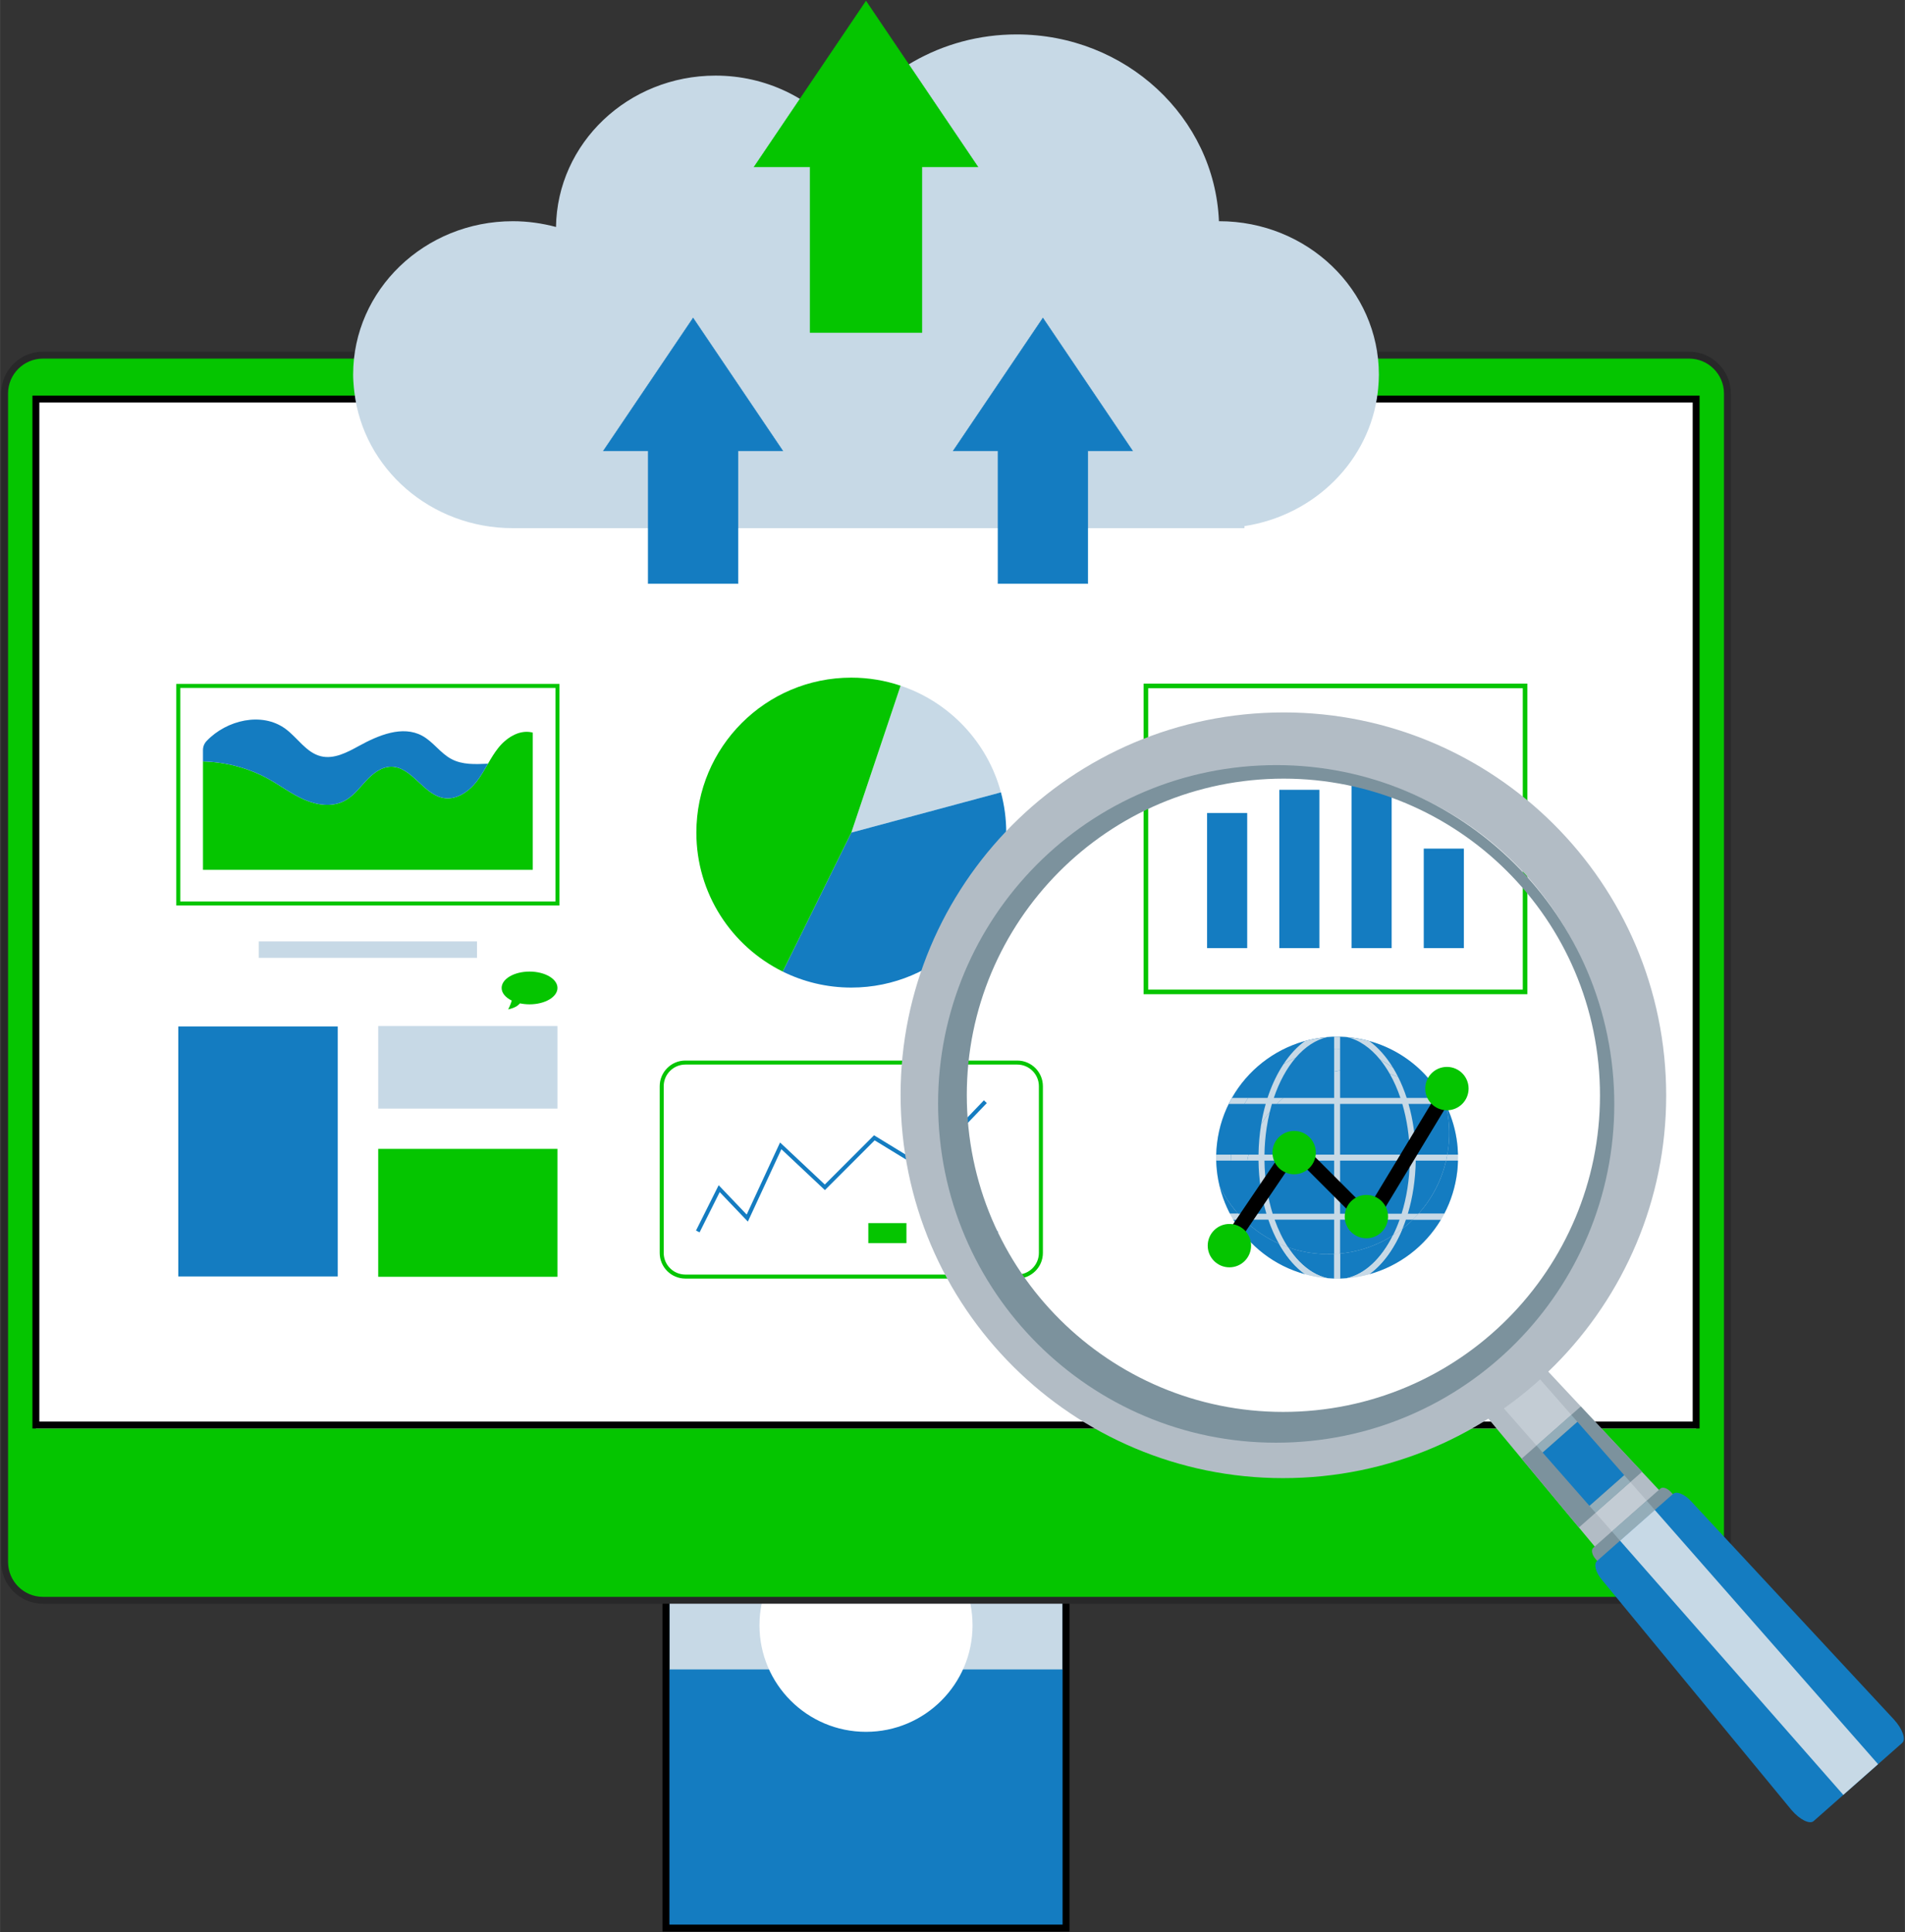
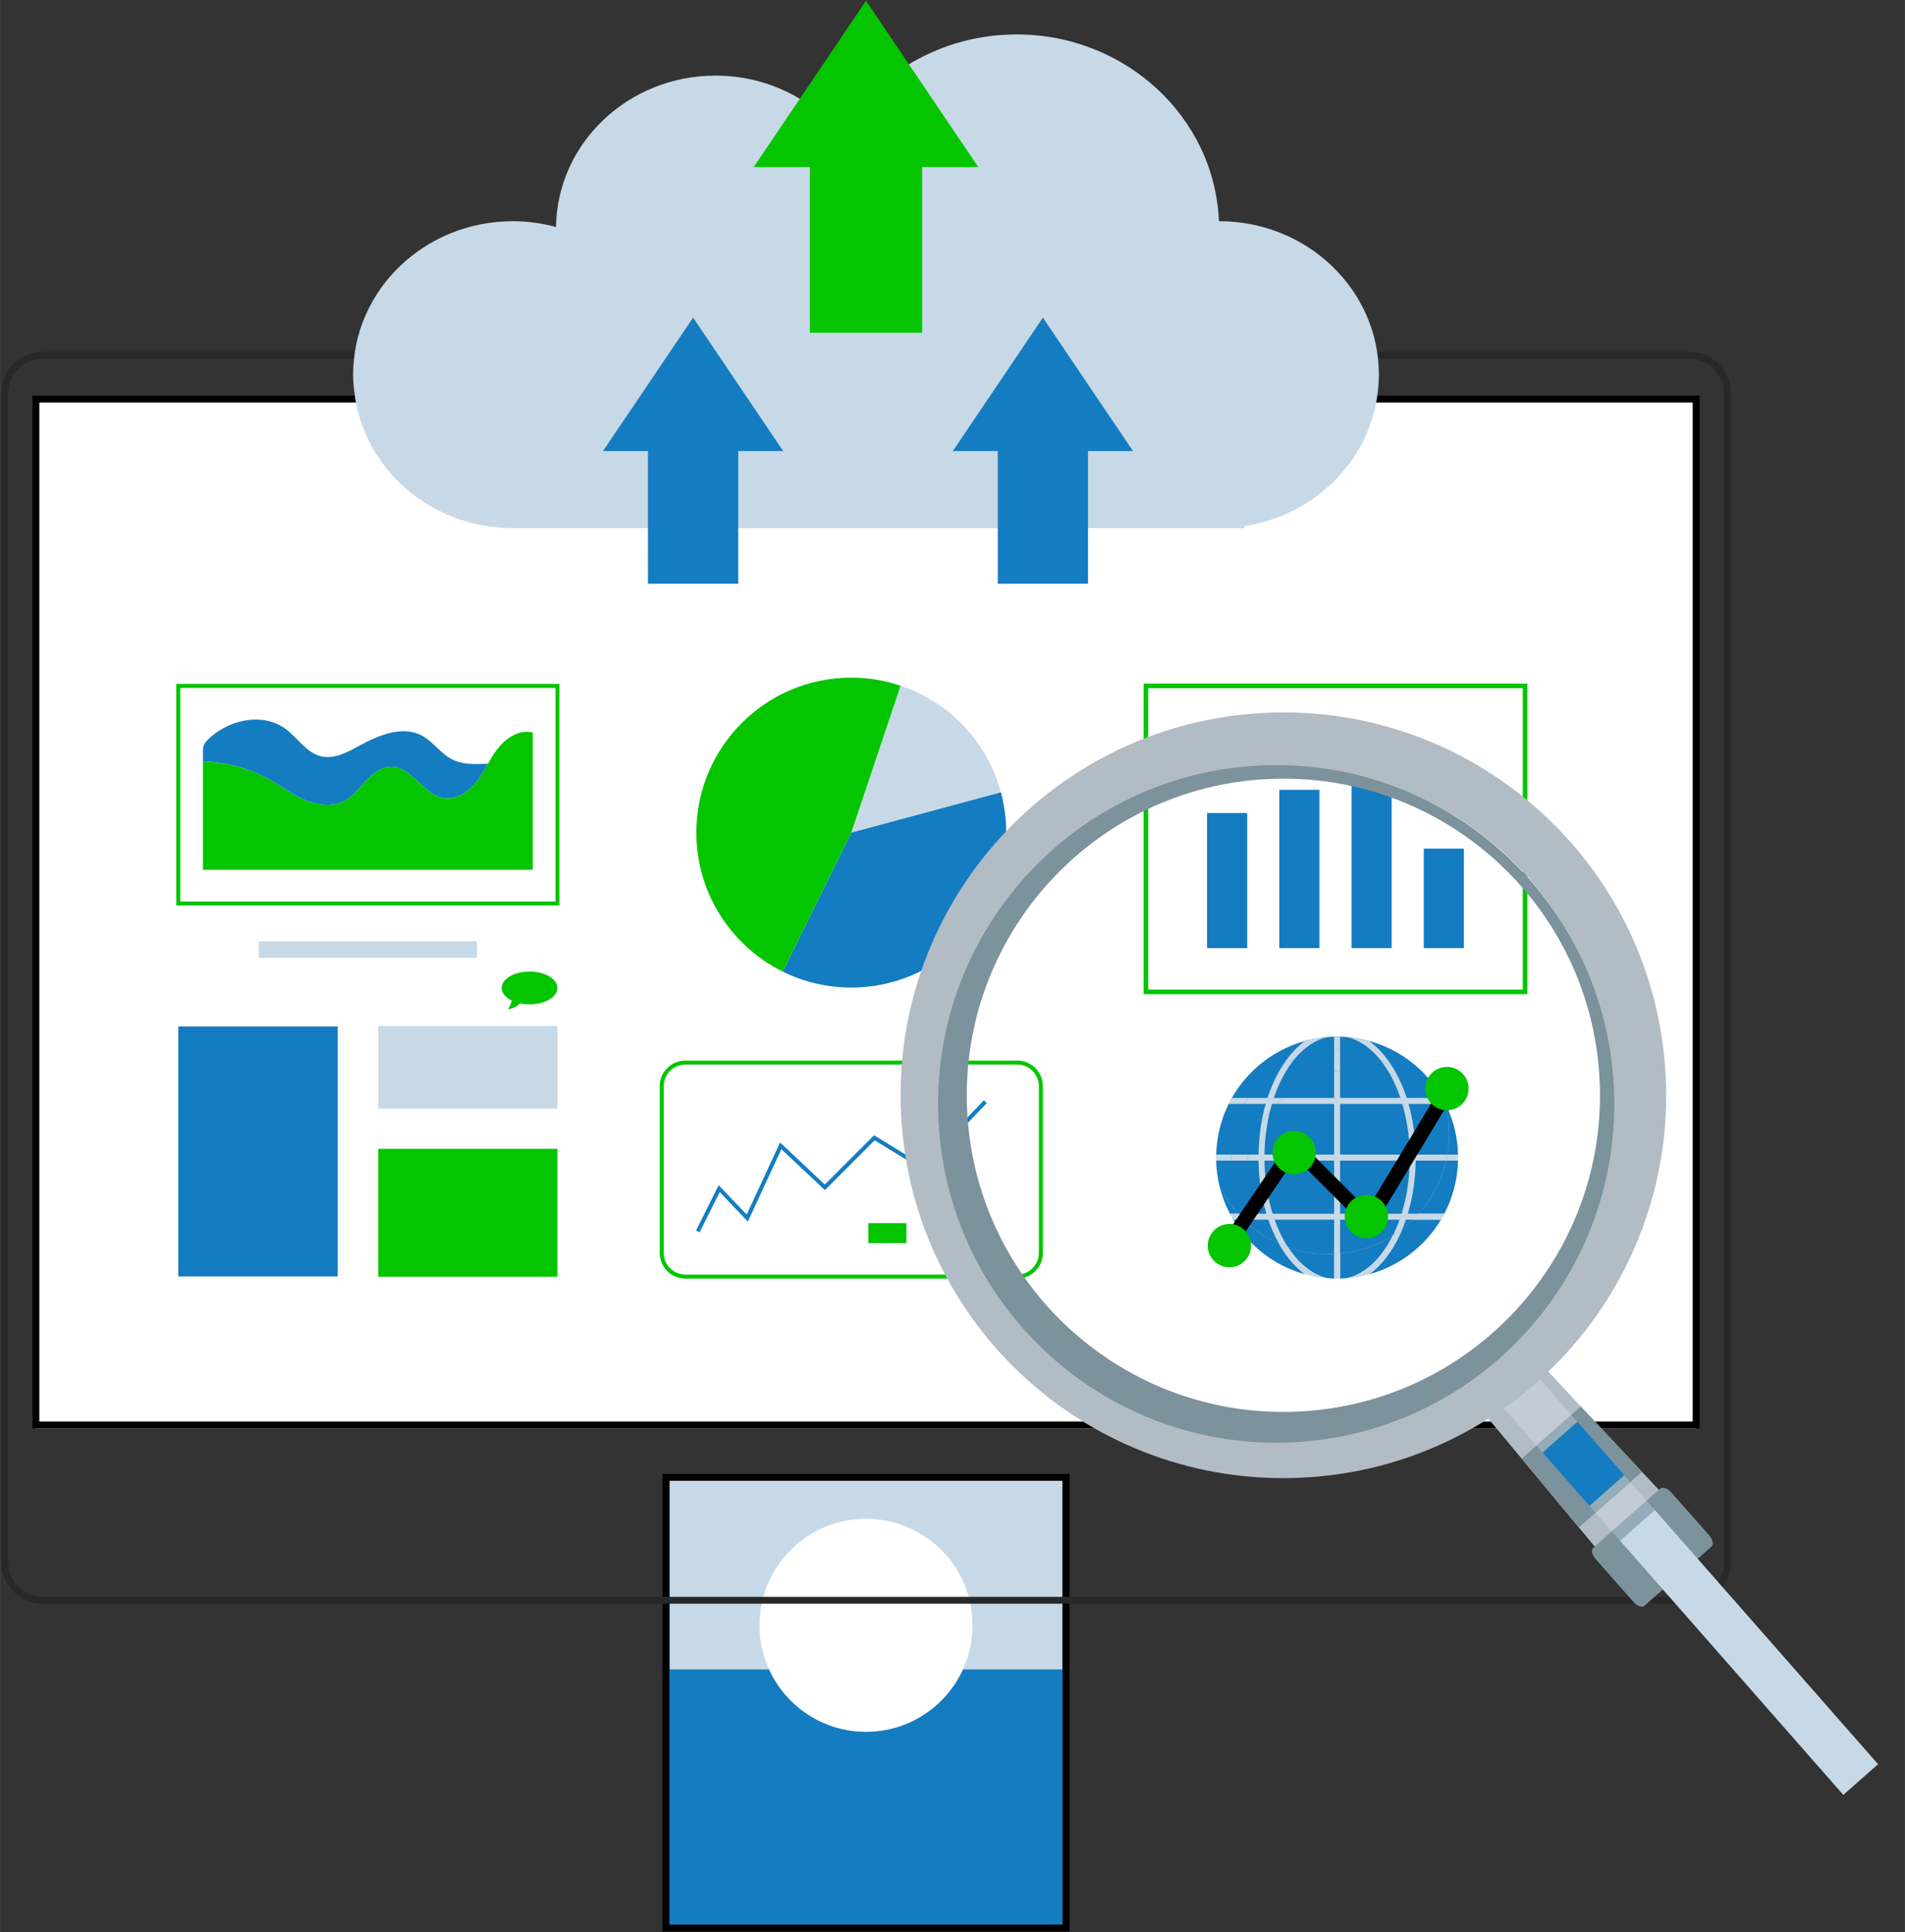
<svg xmlns="http://www.w3.org/2000/svg" xml:space="preserve" width="7488px" height="7594px" version="1.1" style="shape-rendering:geometricPrecision; text-rendering:geometricPrecision; image-rendering:optimizeQuality; fill-rule:evenodd; clip-rule:evenodd" viewBox="0 0 7488 7594.3">
  <rect x="0" y="0" width="7488" height="7594.3" fill="#333333" stroke="none" />
  <defs>
    <style type="text/css">
   
    .str0 {stroke:#05C500;stroke-width:2;stroke-miterlimit:22.926}
    .str1 {stroke:#147CC1;stroke-width:2;stroke-miterlimit:22.926}
    .fil7 {fill:none;fill-rule:nonzero}
    .fil11 {fill:#E0E1E0;fill-rule:nonzero}
    .fil16 {fill:#C3CCD4;fill-rule:nonzero}
    .fil14 {fill:#B2BCC5;fill-rule:nonzero}
    .fil17 {fill:#94ADB9;fill-rule:nonzero}
    .fil15 {fill:#7C929D;fill-rule:nonzero}
    .fil13 {fill:#33BEBF;fill-rule:nonzero}
    .fil5 {fill:#282829;fill-rule:nonzero}
    .fil10 {fill:#23ADB3;fill-rule:nonzero}
    .fil12 {fill:#2BAAAA;fill-rule:nonzero}
    .fil6 {fill:black;fill-rule:nonzero}
    .fil1 {fill:black;fill-rule:nonzero}
    .fil4 {fill:#05C500;fill-rule:nonzero}
    .fil8 {fill:#05C500;fill-rule:nonzero}
    .fil9 {fill:#147CC1;fill-rule:nonzero}
    .fil0 {fill:#147CC1;fill-rule:nonzero}
    .fil3 {fill:white;fill-rule:nonzero}
    .fil2 {fill:#C7D9E6;fill-rule:nonzero}
   
  </style>
  </defs>
  <g id="Layer_x0020_1">
    <g id="_2245858146160">
      <polygon class="fil0" points="2617.72,7577.67 4190.31,7577.67 4190.31,5806.3 2617.72,5806.3 " />
      <path class="fil1" d="M2631.26 7564.13l1545.46 0 0 -1744.29 -1545.46 0 0 1744.29zm1572.58 27.12l-1599.66 0 0 -1798.54 1599.66 0 0 1798.54z" />
      <polygon class="fil2" points="2631.26,6561.19 4176.72,6561.19 4176.72,5819.84 2631.26,5819.84 " />
      <polygon class="fil1" points="4190.31,6561.19 4176.72,6561.19 4176.72,5819.84 2631.26,5819.84 2631.26,6561.19 2617.72,6561.19 2617.72,5806.3 4190.31,5806.3 " />
      <path class="fil3" d="M3822.78 6387.7c0,231.29 -187.5,418.74 -418.79,418.74 -231.24,0 -418.74,-187.45 -418.74,-418.74 0,-231.24 187.5,-418.74 418.74,-418.74 231.29,0 418.79,187.5 418.79,418.74z" />
-       <path class="fil4" d="M6651.11 6289.45l-6494.23 0c-76.71,0 -138.89,-62.2 -138.89,-138.92l0 -4615.79c0,-76.72 62.18,-138.9 138.89,-138.9l6494.23 0c76.77,0 138.88,62.18 138.88,138.9l0 4615.79c0,76.72 -62.11,138.92 -138.88,138.92z" />
      <path class="fil5" d="M168.63 1409.4c-75.6,0 -137.09,61.5 -137.09,137.08l0 4592.31c0,75.62 61.49,137.12 137.09,137.12l6470.8 0c75.58,0 137.1,-61.5 137.1,-137.12l0 -4592.31c0,-75.58 -61.52,-137.08 -137.1,-137.08l-6470.8 0zm6470.8 4893.59l-6470.8 0c-90.54,0 -164.2,-73.66 -164.2,-164.2l0 -4592.31c0,-90.54 73.66,-164.2 164.2,-164.2l6470.8 0c90.49,0 164.11,73.66 164.11,164.2l0 4592.31c0,90.54 -73.62,164.2 -164.11,164.2z" />
      <polygon class="fil3" points="140.92,5614.23 6667.08,5614.23 6667.08,1568.41 140.92,1568.41 " />
      <path class="fil6" d="M154.48 5587.02l6499.1 0 0 -4004.97 -6499.1 0 0 4004.97zm6526.19 27.21l-6553.3 0 0 -4059.38 6553.3 0 0 4059.38z" />
-       <polyline class="fil7" points="5259.95,2325.68 5259.95,2261.13 1432.46,2261.13 1432.46,2325.68 " />
      <polygon class="fil0" points="700.66,5016.65 1327.47,5016.65 1327.47,4034.12 700.66,4034.12 " />
      <polygon class="fil2" points="1486.58,4357.12 2191.19,4357.12 2191.19,4032.58 1486.58,4032.58 " />
      <polygon class="fil8" points="1486.58,5018.02 2191.19,5018.02 2191.19,4515.29 1486.58,4515.29 " />
      <path class="fil8" d="M2693.85 4183.94c-46.88,0 -85.04,38.15 -85.04,85.02l0 655.32c0,46.87 38.16,85 85.04,85l1304.67 0c46.92,0 85.04,-38.13 85.04,-85l0 -655.32c0,-46.87 -38.12,-85.02 -85.04,-85.02l-1304.67 0zm1304.67 841.13l-1304.67 0c-55.58,0 -100.79,-45.21 -100.79,-100.79l0 -655.32c0,-55.56 45.21,-100.78 100.79,-100.78l1304.67 0c55.58,0 100.83,45.22 100.83,100.78l0 655.32c0,55.58 -45.25,100.79 -100.83,100.79z" />
      <polygon class="fil0" points="2749.84,4843.4 2735.72,4836.32 2824.84,4658.08 2935,4773.45 3066.17,4490.16 3242.09,4655.41 3435.58,4461.88 3624.74,4577.46 3867.44,4324.42 3878.86,4335.34 3627.37,4597.54 3437.96,4481.79 3242.42,4677.37 3071.34,4516.62 2939.59,4801.11 2828.92,4685.2 " />
      <polygon class="fil8" points="3413.12,4885.86 3562.95,4885.86 3562.95,4806.99 3413.12,4806.99 " />
      <polygon class="fil0" points="3661.53,4854.33 3921.77,4854.33 3921.77,4838.58 3661.53,4838.58 " />
      <path class="fil2" d="M3934.36 3114.04c-52.92,-197.14 -202.25,-354.69 -394.41,-419.14l-193.74 577.4 588.15 -158.26z" />
      <path class="fil0" d="M3346.21 3272.3l-269.59 546.15c81.26,40.21 172.76,62.9 269.59,62.9 336.36,0 609.02,-272.68 609.02,-609.05 0,-54.76 -7.33,-107.78 -20.87,-158.26l-588.15 158.26z" />
      <path class="fil8" d="M3539.95 2694.9c-60.87,-20.43 -126,-31.66 -193.74,-31.66 -336.37,0 -609.07,272.69 -609.07,609.06 0,239.55 138.36,446.69 339.48,546.15l269.59 -546.15 193.74 -577.4z" />
      <polygon class="fil2" points="1016.98,3764.51 1874.87,3764.51 1874.87,3699.96 1016.98,3699.96 " />
      <path class="fil8" d="M708.55 3542.91l1474.73 0 0 -839.26 -1474.73 0 0 839.26zm1490.51 15.78l-1506.28 0 0 -870.81 1506.28 0 0 870.81z" />
      <path class="fil8" d="M2088.7 2877.99c-50,-10.04 -99.51,22.52 -131.13,62.65 -14.99,19.02 -27.37,39.87 -39.54,60.87 -13.5,23.31 -26.79,46.79 -43.08,68.16 -31,40.63 -79.12,74.59 -129.5,66.91 -81.74,-12.44 -126.45,-124.65 -209.12,-123.21 -38.58,0.67 -71.66,27.38 -97.99,55.76 -26.3,28.38 -50.33,60.6 -84.54,78.51 -47.88,25.06 -106.95,16.94 -156.58,-4.38 -49.62,-21.31 -93.14,-54.52 -140.31,-80.85 -79.02,-44.11 -168.85,-67.4 -259.2,-69.78l0 425.97 1296.4 0 0 -539.2c-1.79,-0.48 -3.54,-1.05 -5.41,-1.41z" />
      <path class="fil0" d="M1197.22 3143.26c49.63,21.32 108.7,29.44 156.58,4.38 34.21,-17.91 58.24,-50.13 84.54,-78.51 26.33,-28.38 59.41,-55.09 97.99,-55.76 82.67,-1.44 127.38,110.77 209.12,123.21 50.38,7.68 98.5,-26.28 129.5,-66.91 16.29,-21.37 29.58,-44.85 43.08,-68.16 -50.2,2.3 -100.41,4.8 -143.96,-18.42 -43.25,-23.09 -71.66,-68.12 -114.78,-91.45 -77.46,-41.9 -172.21,-1.94 -249.37,40.49 -46.13,25.36 -97.57,52.59 -148.66,40.09 -57.79,-14.15 -91.66,-73.02 -139.78,-108.12 -92.16,-67.21 -230.56,-34.59 -309.33,48.01l-0.15 0.16c-9.42,9.89 -14.29,22.62 -14.29,35.6l0 44.76c90.35,2.38 180.18,25.67 259.2,69.78 47.17,26.33 90.69,59.54 140.31,80.85z" />
      <path class="fil8" d="M4513.22 3889.33l1472.43 0 0 -1184.53 -1472.43 0 0 1184.53zm1490.49 18.07l-1508.58 0 0 -1220.67 1508.58 0 0 1220.67z" />
      <polygon class="fil0" points="4744.71,3726.24 4902.42,3726.24 4902.42,3195.23 4744.71,3195.23 " />
      <polygon class="fil0" points="5028.62,3726.24 5186.32,3726.24 5186.32,3104.1 5028.62,3104.1 " />
      <polygon class="fil0" points="5312.53,3726.24 5470.23,3726.24 5470.23,2904.1 5312.53,2904.1 " />
      <polygon class="fil0" points="5596.44,3726.24 5754.14,3726.24 5754.14,3335.21 5596.44,3335.21 " />
      <path class="fil8" d="M1971.69 3882.83c0,-35.55 49.15,-64.38 109.75,-64.38 60.61,0 109.75,28.83 109.75,64.38 0,35.56 -49.14,64.39 -109.75,64.39 -13.24,0 -25.9,-1.38 -37.66,-3.9 -8.21,9.88 -22.43,18.7 -46.39,23.79 0,0 8.8,-16.14 14.17,-34.63 -24.35,-11.81 -39.87,-29.67 -39.87,-49.65z" />
      <path class="fil2" d="M5731.12 4544.65c0.1,5.6 -0.54,25.06 -0.67,30.67 -0.2,9.15 -0.2,4.56 -0.95,13.84 -0.44,5.5 -0.97,10.98 -1.62,16.48 -7,59.26 -24.68,114.65 -50.74,164.43 -4.21,7.97 -8.51,15.74 -13.15,23.38 -62.62,104.74 -163.78,182 -281.79,214.54 -28.64,7.97 -58.39,13.24 -88.78,15.51 -8.51,0.76 -17.13,1.2 -25.86,1.4 -7.75,0.23 -15.62,0.23 -23.39,-0.1 -8.73,-0.23 -17.45,-0.66 -26.29,-1.4 -6.01,-0.43 -11.95,-0.97 -17.99,-1.74 -24.13,-2.9 -47.51,-7.43 -70.24,-13.78 -120.7,-32.97 -220.26,-111.63 -281.89,-214.43 -4.53,-7.64 -8.84,-15.41 -13.05,-23.38 -13.57,-25.76 -24.78,-53.02 -33.39,-81.25l-0.87 -2.68c-2.37,-8 -4.63,-16.07 -6.57,-24.25 -7.87,-32.43 -12.4,-66.06 -13.14,-100.42 -0.34,-7.88 -0.34,-15.62 0,-23.5 0.32,-14.64 1.39,-29.32 3.1,-44.17l0.23 -1.73c0.74,-6.26 1.61,-12.39 2.7,-18.65 7.64,-48.05 22.52,-93.3 43.21,-134.9 3.87,-7.87 7.95,-15.74 12.38,-23.39 62.19,-109.47 165.95,-190.38 287.48,-223.8 28.58,-7.85 58.21,-13.15 88.47,-15.42 8.51,-0.74 17.13,-1.17 25.86,-1.38 7.77,-0.22 15.64,-0.22 23.39,0.09 8.84,0.22 17.66,0.66 26.52,1.42 5.91,0.43 11.72,0.96 17.65,1.71 24.26,2.91 47.75,7.54 70.58,13.8 124.24,34.04 225.97,116.38 286.85,223.58 4.41,7.65 8.51,15.42 12.38,23.39l1.63 3.11c5.36,11.11 10.35,22.31 14.96,33.83 10.68,26.96 18.85,54.98 24.48,83.95 4.95,25.55 7.75,51.84 8.39,78.56 0.12,2.15 0.12,4.41 0.12,6.68z" />
      <path class="fil9" d="M5693.23 4509.72c-30.91,260.7 -267.26,446.96 -527.91,416.08 -166.67,-19.76 -302.95,-123.51 -371.42,-263.91 -13.04,-53.49 -16.9,-110.17 -10.06,-168.09 30.87,-260.69 267.27,-446.96 527.91,-416.09 166.68,19.78 302.95,123.48 371.45,263.88 13.04,53.53 16.87,110.22 10.03,168.13z" />
      <path class="fil10" d="M5046.33 4895.86c-6.45,-2.54 -12.8,-5.22 -19.08,-8.02l0 0c6.28,2.8 12.63,5.48 19.08,8.02z" />
      <path class="fil10" d="M4780.55 4554.93c-0.04,-1.73 -0.07,-3.48 -0.07,-5.21 0,-2.27 0.05,-4.56 0.09,-6.82 -0.06,4.02 -0.06,8.03 -0.02,12.03z" />
      <path class="fil2" d="M5244.17 4928.6l0 -135.15 -233.93 0c14.41,40.45 32.25,77.06 52.88,108.69 -5.65,-2 -11.25,-4.08 -16.79,-6.28 -6.45,-2.54 -12.8,-5.22 -19.08,-8.02 -16.35,-28.99 -30.33,-60.66 -41.79,-94.39l-96.72 0c-7.68,-7.54 -15.12,-15.35 -22.29,-23.38l111.47 0c-19.39,-64.33 -30.06,-135.23 -31.05,-208.6l-44.22 0c1.4,-7.9 3.03,-15.75 4.9,-23.5l39.32 0c0.58,-40.92 4.14,-81.05 10.53,-119.73 10.13,-16.59 21.4,-32.56 33.65,-47.74 -4.97,20.56 -9.13,41.83 -12.39,63.6 -4.94,33.41 -7.85,68.21 -8.41,103.87l273.92 0 0 -199.45 -224.76 0c7.9,-8.09 16.06,-15.86 24.52,-23.39l200.24 0 0 -103.64c7.73,-1.75 15.54,-3.29 23.39,-4.61l0 108.25 237.18 0c-11.62,-34.38 -25.72,-66.14 -41.89,-94.57 10.92,3.46 21.84,7.42 32.72,11.85 13.02,25.88 24.36,53.57 33.83,82.72l139.76 0c4.41,7.65 8.51,15.42 12.38,23.39l-145.03 0c17.68,61.84 27.38,129.52 28.35,199.45l124.15 0c-1.43,7.9 -3.03,15.74 -4.83,23.5l-119.32 0c-0.97,73.37 -11.66,144.27 -31.03,208.6l42.24 0c-7.17,8.05 -14.65,15.86 -22.33,23.38l-27.45 0c-4.14,12.16 -8.59,24.02 -13.37,35.61 -12.14,9.44 -24.71,18.27 -37.71,26.5 9.71,-19.46 18.5,-40.23 26.27,-62.11l-233.92 0 0 133.48c-7.75,0.74 -15.54,1.32 -23.39,1.67zm23.39 -367.13l0 208.6 241.79 0c19.49,-62.73 31.04,-133.51 32.13,-208.6l-273.92 0zm-297.31 0c1.1,75.09 12.61,145.87 32.25,208.6l241.67 0 0 -208.6 -273.92 0zm297.31 -222.95l0 199.45 273.92 0c-0.97,-71.45 -11.54,-138.99 -29.32,-199.45l-244.6 0zm-427.79 222.95l-59.03 0c-0.09,-2.19 -0.17,-4.36 -0.19,-6.54l0 0c-0.04,-4 -0.04,-8.01 0.02,-12.03 0.04,-1.65 0.1,-3.28 0.17,-4.93l57.79 0c0.14,7.77 0.55,15.64 1.24,23.5zm51.65 -222.95l-61.44 0c3.87,-7.87 7.95,-15.74 12.38,-23.39l63.61 0c-5.09,7.63 -9.97,15.46 -14.55,23.39zm584.31 -141.9c-16.67,-12.28 -33.59,-22.92 -50.81,-32.02 -37.67,-46.38 -82.36,-77.7 -130.84,-88.56 5.91,0.43 11.72,0.96 17.65,1.71 24.26,2.91 47.75,7.54 70.58,13.8 34.53,24.98 66.14,60.27 93.42,105.07zm-430.48 -14.53c25.18,-38.07 53.7,-68.55 84.59,-90.76 28.58,-7.85 58.21,-13.15 88.47,-15.42 -46.05,10.13 -88.66,38.66 -125.11,81.02 -16.46,7.36 -32.49,15.79 -47.95,25.16zm222.31 -60.04c-4.58,-0.19 -9.11,-0.27 -13.68,-0.27 -3.24,0 -6.47,0.04 -9.71,0.12l0 -47.37c3.53,-0.1 7.07,-0.16 10.6,-0.16 4.28,0 8.55,0.08 12.79,0.25l0 47.43z" />
      <path class="fil2" d="M4902.65 4561.47l-62.88 0c-0.69,-7.86 -1.1,-15.73 -1.24,-23.5l69.02 0c-1.87,7.75 -3.5,15.6 -4.9,23.5zm54.75 -143.23c4.53,-27.4 10.51,-54.07 17.82,-79.72l-83.8 0c4.58,-7.93 9.46,-15.76 14.55,-23.39l76.36 0c13.91,-42.77 31.79,-82.44 53.24,-117.77 3.17,-5.21 6.39,-10.32 9.68,-15.27 15.46,-9.37 31.49,-17.8 47.95,-25.16 -35.35,41.11 -64.9,95.22 -86.18,158.2l36.91 0c-8.46,7.53 -16.62,15.3 -24.52,23.39l-19.84 0c-3.04,10.45 -5.91,21.12 -8.52,31.98 -12.25,15.18 -23.52,31.15 -33.65,47.74zm538.17 -185.83c-10.88,-4.43 -21.8,-8.39 -32.72,-11.85 -11.62,-20.46 -24.31,-39.19 -37.93,-55.96 17.22,9.1 34.14,19.74 50.81,32.02 0.14,0.25 0.3,0.49 0.45,0.74 6.82,11.25 13.29,22.95 19.39,35.05zm-251.4 -20.92l0 -89.59c3.24,-0.08 6.47,-0.12 9.71,-0.12 4.57,0 9.1,0.08 13.68,0.27l0 84.83c-7.85,1.32 -15.66,2.86 -23.39,4.61z" />
      <path class="fil11" d="M4830.29 4761.45c-14.51,-28.99 -26.09,-59.63 -34.39,-91.44 1.44,5.42 2.97,10.79 4.55,16.13l0.87 2.68c7.66,25.1 17.37,49.45 28.97,72.63zm898.17 -161.08c0.39,-3.74 0.74,-7.49 1.04,-11.21 0.75,-9.28 1.29,-18.55 1.5,-27.69l0 0c0.1,-3.94 0.16,-7.88 0.16,-11.79 0,3.91 -0.06,7.85 -0.16,11.79 -0.29,12.91 -1.15,25.83 -2.54,38.9zm2.54 -62.4c-0.23,-9.18 -0.71,-18.31 -1.42,-27.38 0.74,9.07 1.21,18.2 1.42,27.38zm-1.42 -27.44c-0.03,-0.08 -0.03,-0.15 -0.03,-0.21 0,0.06 0,0.13 0.03,0.21zm-34.33 -142.11c-3.77,-9.02 -7.77,-17.87 -12.01,-26.65l0 0c4.26,8.74 8.28,17.63 12.01,26.65z" />
      <path class="fil9" d="M5267.56 5024.9l0 -97.95c75.18,-7.3 146.02,-32.35 207.65,-71.38 -44.86,89.94 -109.06,151.98 -181.79,167.93l0 0c-8.51,0.76 -17.13,1.2 -25.86,1.4zm-23.39 -0.1l0 0c-8.73,-0.23 -17.45,-0.66 -26.29,-1.4l0 0c-39.87,-8.84 -77.04,-31.46 -110.01,-64.99 -16.01,-16.3 -30.99,-35.17 -44.75,-56.27 32.43,11.4 66.61,19.45 102.2,23.66 18.99,2.26 37.85,3.35 56.51,3.35 7.49,0 14.95,-0.18 22.34,-0.53l0 96.18zm138.03 -16.81c34.7,-25.1 66.6,-60.79 93.98,-105.91 13.77,-22.65 26.04,-47.1 36.74,-73.02 14.25,-11.07 27.87,-22.98 40.82,-35.61l110.25 0c-62.62,104.74 -163.78,182 -281.79,214.54zm-252.55 -0.11c-120.7,-32.97 -220.26,-111.63 -281.89,-214.43l40.98 0c4.1,4.02 8.27,7.96 12.51,11.83 36.92,33.69 79.32,61.73 126,82.56 2.7,4.82 5.48,9.56 8.32,14.24 27.36,45.12 59.26,80.81 94.08,105.8zm547.49 -237.81l-101.07 0c51.74,-57.94 89.73,-129.01 108.15,-208.6l46.78 0c-0.21,9.14 -0.75,18.41 -1.5,27.69 -0.3,3.72 -0.65,7.47 -1.04,11.21 -0.19,1.75 -0.37,3.52 -0.58,5.27l0 0c-7,59.26 -24.68,114.65 -50.74,164.43l0 0zm-810.69 0l-31.74 0 0 0c-1.5,-2.85 -2.98,-5.73 -4.42,-8.62 -11.6,-23.18 -21.31,-47.53 -28.97,-72.63l-0.87 -2.68c-1.58,-5.34 -3.11,-10.71 -4.55,-16.13 -0.7,-2.7 -1.38,-5.4 -2.02,-8.12l0 0c12.51,25.61 27.26,50.01 44.05,72.92 8.94,12.2 18.47,23.97 28.52,35.26zm864.55 -232.1l-41.98 0c1.68,-9.31 3.08,-18.74 4.21,-28.25 6.84,-57.85 3.01,-114.45 -9.99,-167.95 4.24,8.78 8.24,17.63 12.01,26.65 18.44,44.55 30.24,92.31 34.3,141.9 0,0.06 0,0.13 0.03,0.21 0,0.02 0,0.04 0,0.06 0.71,9.07 1.19,18.2 1.42,27.38l0 0z" />
      <path class="fil12" d="M5221.83 4929.15c-18.66,0 -37.52,-1.09 -56.51,-3.35 -35.59,-4.21 -69.77,-12.26 -102.2,-23.66l0 0c32.43,11.4 66.61,19.43 102.18,23.63 19.01,2.27 37.89,3.36 56.58,3.36 7.45,0 14.9,-0.19 22.29,-0.53l0 0.02c-7.39,0.35 -14.85,0.53 -22.34,0.53zm45.73 -2.2l0 -0.02c75.17,-7.3 146.02,-32.35 207.65,-71.37l0 0.01c-61.63,39.03 -132.47,64.08 -207.65,71.38zm245.36 -97.89l0 0c14.25,-11.09 27.87,-22.98 40.82,-35.61l0 0c-12.95,12.63 -26.57,24.54 -40.82,35.61zm-611.67 -23.78c-4.24,-3.87 -8.41,-7.81 -12.51,-11.83l0 0c4.1,4.02 8.27,7.96 12.51,11.83zm674.82 -35.21l0 0c51.74,-57.94 89.73,-129.01 108.11,-208.6l0.04 0c-18.42,79.59 -56.41,150.66 -108.15,208.6zm-709.62 0l0 0c-10.05,-11.29 -19.58,-23.06 -28.52,-35.26 8.94,12.2 18.47,23.97 28.52,35.26zm822.57 -232.1l-0.01 0c1.66,-9.31 3.05,-18.73 4.18,-28.22 6.88,-57.98 3.02,-114.67 -10.02,-168.12 0.03,0.06 0.04,0.1 0.07,0.14l0 0c13,53.5 16.83,110.1 9.99,167.95 -1.13,9.51 -2.53,18.94 -4.21,28.25z" />
      <path class="fil13" d="M5256.97 5025.07c-0.02,0 -0.04,0 -0.06,0 0.02,0 0.04,0 0.06,0l0 0zm0.08 0c1.75,0 3.48,-0.02 5.23,-0.04 -1.75,0.02 -3.48,0.04 -5.23,0.04zm7.42 -0.09c0.74,-0.02 1.48,-0.04 2.22,-0.06 -0.74,0.02 -1.48,0.04 -2.22,0.06zm-19.31 -0.14c-0.33,-0.02 -0.66,-0.02 -0.99,-0.04l0 0c0.33,0.02 0.66,0.02 0.99,0.04z" />
      <path class="fil2" d="M5256.97 5025.07c-0.02,0 -0.04,0 -0.06,0 -3.92,-0.02 -7.86,-0.09 -11.75,-0.23 -0.33,-0.02 -0.66,-0.02 -0.99,-0.04l0 -96.18c7.85,-0.37 15.64,-0.93 23.39,-1.67l0 97.95c-0.29,0 -0.58,0.02 -0.87,0.02 -0.74,0.02 -1.48,0.04 -2.22,0.06 -0.72,0 -1.46,0.03 -2.19,0.05 -1.75,0.02 -3.48,0.04 -5.23,0.04 -0.02,0 -0.04,0 -0.08,0z" />
      <path class="fil2" d="M5293.42 5023.5c72.73,-15.95 136.93,-77.99 181.79,-167.93 13,-8.24 25.57,-17.07 37.71,-26.51 -27.86,67.52 -71,135.73 -130.72,178.93l0 0c-28.64,7.97 -58.39,13.24 -88.78,15.51z" />
      <path class="fil2" d="M5217.88 5023.4c-6.01,-0.43 -11.95,-0.97 -17.99,-1.74 -24.13,-2.9 -47.51,-7.43 -70.24,-13.78l0 0c-34.82,-24.99 -66.72,-60.68 -94.08,-105.8 -2.84,-4.68 -5.62,-9.42 -8.32,-14.24 6.28,2.8 12.63,5.48 19.08,8.02 5.54,2.2 11.14,4.28 16.79,6.28 13.76,21.1 28.74,39.97 44.75,56.27 32.97,33.53 70.14,56.15 110.01,64.99z" />
      <path class="fil2" d="M5663.99 4793.45l-110.25 0c7.7,-7.54 15.14,-15.33 22.33,-23.38l101.07 0c-4.21,7.97 -8.51,15.74 -13.15,23.38l0 0z" />
      <path class="fil2" d="M4888.74 4793.45l-40.98 0 0 0c-4.53,-7.64 -8.84,-15.41 -13.05,-23.38l31.74 0c7.17,8.05 14.59,15.84 22.29,23.38z" />
      <path class="fil13" d="M5731 4561.47l0 0c0.12,-5.61 0.22,-11.22 0.12,-16.82 0,-0.39 0,-0.81 0,-1.2 0.02,2.09 0.04,4.14 0.04,6.23 0,3.91 -0.06,7.85 -0.16,11.79z" />
      <path class="fil6" d="M4832.41 4911.82c-5.5,0 -11.02,-1.56 -15.93,-4.88 -12.98,-8.8 -16.38,-26.46 -7.58,-39.43l255.62 -377.36c4.76,-7.01 12.4,-11.54 20.83,-12.34 8.41,-0.85 16.79,2.2 22.79,8.2l266.48 266.5 297.72 -492.39c8.13,-13.43 25.61,-17.74 39.02,-9.62 13.42,8.11 17.72,25.59 9.6,39l-316.49 523.42c-4.51,7.46 -12.19,12.45 -20.87,13.5 -8.69,1.01 -17.32,-1.94 -23.5,-8.12l-267.82 -267.82 -236.34 348.88c-5.48,8.1 -14.44,12.46 -23.53,12.46z" />
      <path class="fil8" d="M4917.61 4895.61c0,47.04 -38.12,85.2 -85.18,85.2 -47.06,0 -85.22,-38.16 -85.22,-85.2 0,-47.06 38.16,-85.22 85.22,-85.22 47.06,0 85.18,38.16 85.18,85.22z" />
      <path class="fil8" d="M5172.14 4529.92c0,47.06 -38.16,85.2 -85.2,85.2 -47.06,0 -85.2,-38.14 -85.2,-85.2 0,-47.06 38.14,-85.2 85.2,-85.2 47.04,0 85.2,38.14 85.2,85.2z" />
      <path class="fil8" d="M5456.17 4781.5c0,47.06 -38.13,85.2 -85.2,85.2 -47.06,0 -85.2,-38.14 -85.2,-85.2 0,-47.06 38.14,-85.22 85.2,-85.22 47.07,0 85.2,38.16 85.2,85.22z" />
      <path class="fil8" d="M5772.68 4278.33c0,47.07 -38.14,85.22 -85.2,85.22 -47.06,0 -85.22,-38.15 -85.22,-85.22 0,-47.05 38.16,-85.2 85.22,-85.2 47.06,0 85.2,38.15 85.2,85.2z" />
      <path class="fil14" d="M5825.21 5512.87l189.76 -167.37c8.56,-7.53 24.27,-4.37 35.11,7.05l519.29 555.01c14.34,15.3 18.07,35.08 8.07,43.95l-220.86 194.8c-9.97,8.79 -29.2,2.76 -42.58,-13.44l-486.01 -584.3c-10.12,-12.01 -11.33,-28.16 -2.78,-35.7z" />
      <path class="fil15" d="M6262.51 6083.4l264.25 -233.09c9.03,-8.02 28.36,-1.15 42.72,15.21l148.53 168.19c14.42,16.4 18.93,36.37 9.71,44.39l-264.19 233.18c-9.03,7.96 -28.28,1.11 -42.81,-15.22l-148.43 -168.22c-14.49,-16.45 -18.87,-36.35 -9.78,-44.44z" />
-       <path class="fil0" d="M6277.13 6135.32l299.33 -264.05c13.47,-11.9 44.94,0.75 70.18,28.16l798.02 858.48c33.57,36.57 48.32,78.1 32.63,91.92l-348.32 307.44c-15.78,13.76 -55.08,-6.01 -87.19,-43.83l-745.39 -904.84c-24.11,-28.44 -32.71,-61.27 -19.26,-73.28z" />
      <polygon class="fil15" points="6213.74,5527.74 5981.36,5732.79 6004.67,5760.87 6182.96,5975.31 6206.27,6003.36 6454.25,5784.57 " />
      <polygon class="fil16" points="6335.92,6018.63 6271.73,5945.56 6408.5,5824.94 6472.68,5897.98 " />
      <polygon class="fil17" points="6368.02,6055.17 6335.92,6018.63 6472.68,5897.98 6504.71,5934.5 " />
      <polygon class="fil2" points="7245.61,7054.24 6368.02,6055.17 6504.71,5934.5 7382.3,6933.58 " />
      <polygon class="fil17" points="6271.73,5945.56 6247.69,5918.19 6384.38,5797.54 6408.5,5824.94 " />
      <path class="fil16" d="M6039.65 5681.37l-128.54 -146.33c49.83,-35.21 97.44,-73.23 142.5,-114.1l122.73 139.78 -136.69 120.65z" />
      <polygon class="fil17" points="6063.75,5708.81 6039.65,5681.37 6176.34,5560.72 6200.45,5588.13 " />
      <polygon class="fil0" points="6247.69,5918.19 6063.75,5708.81 6200.45,5588.13 6384.38,5797.54 " />
-       <path class="fil14" d="M5109.72 5590.73c-710.26,35.91 -1315.17,-510.78 -1351.07,-1221.02 -35.96,-710.28 510.68,-1315.14 1220.97,-1351.11 710.24,-35.86 1315.17,510.79 1351.06,1221.04 35.91,710.17 -510.76,1315.09 -1220.96,1351.09zm10.89 216.67c829.97,-41.93 1468.8,-748.86 1426.84,-1578.75 -42,-830.03 -748.94,-1468.76 -1578.79,-1426.72 -829.93,41.95 -1468.79,748.78 -1426.75,1578.69 41.91,830.01 748.82,1468.83 1578.7,1426.78z" />
+       <path class="fil14" d="M5109.72 5590.73c-710.26,35.91 -1315.17,-510.78 -1351.07,-1221.02 -35.96,-710.28 510.68,-1315.14 1220.97,-1351.11 710.24,-35.86 1315.17,510.79 1351.06,1221.04 35.91,710.17 -510.76,1315.09 -1220.96,1351.09zm10.89 216.67c829.97,-41.93 1468.8,-748.86 1426.84,-1578.75 -42,-830.03 -748.94,-1468.76 -1578.79,-1426.72 -829.93,41.95 -1468.79,748.78 -1426.75,1578.69 41.91,830.01 748.82,1468.83 1578.7,1426.78" />
      <path class="fil15" d="M5083.69 5668.39c-733.05,37.07 -1357.47,-528.23 -1394.59,-1262.68 -37.19,-734.45 526.97,-1359.92 1260.03,-1396.98 733.03,-37.01 1357.38,528.28 1394.52,1262.63 37.28,734.46 -526.9,1359.94 -1259.96,1397.03zm23.84 -120.89c686.42,-34.7 1214.71,-619.34 1180,-1305.73 -34.76,-686.41 -619.37,-1214.72 -1305.81,-1179.94 -686.26,34.76 -1214.62,619.34 -1179.92,1305.73 34.71,686.4 619.32,1214.7 1305.73,1179.94z" />
      <path class="fil2" d="M5420.04 1472.58c0,18.46 -1.1,36.93 -2.88,55.02l-1.47 13.55c-31.48,269.07 -247.69,484.18 -524.03,526.6l0 8.05 -2875.75 0c-322.99,0 -588.46,-234.24 -623.24,-535.71 -0.74,-5.17 -1.42,-10.08 -1.78,-15.26 -1.47,-17.41 -2.93,-34.52 -2.93,-52.25 0,-333.09 281.05,-603.21 627.95,-603.21 58.68,0 115.54,8.36 169.51,22.64 4.7,-329.28 283.56,-594.86 627.22,-594.86 198.43,0 375.15,89.13 490.31,227.3 136.55,-232.16 395.86,-389.16 693.13,-389.16 428.8,0 778.27,325.83 795.26,734.08l0.74 0c346.95,0 627.96,270.12 627.96,603.21z" />
      <path class="fil8 str0" d="M3623.8 1306.62l0 -650.89 219.81 0 -439.62 -650.9 -439.61 650.9 219.81 0 0 650.89 439.61 0zm0 -325.45m109.9 -325.44m-109.9 -325.45m-439.61 0m-109.91 325.45m109.91 325.44m219.8 325.45" />
      <path class="fil0 str1" d="M2900.47 2293.41l0 -521.62 176.15 0 -352.3 -521.63 -352.3 521.63 176.15 0 0 521.62 352.3 0zm0 -260.81m88.08 -260.81m-88.08 -260.82m-352.3 0m-88.08 260.82m88.08 260.81m176.15 260.81" />
      <path class="fil0 str1" d="M4275.5 2293.41l0 -521.62 176.15 0 -352.3 -521.63 -352.31 521.63 176.16 0 0 521.62 352.3 0zm0 -260.81m88.08 -260.81m-88.08 -260.82m-352.3 0m-88.08 260.82m88.08 260.81m176.15 260.81" />
    </g>
  </g>
</svg>